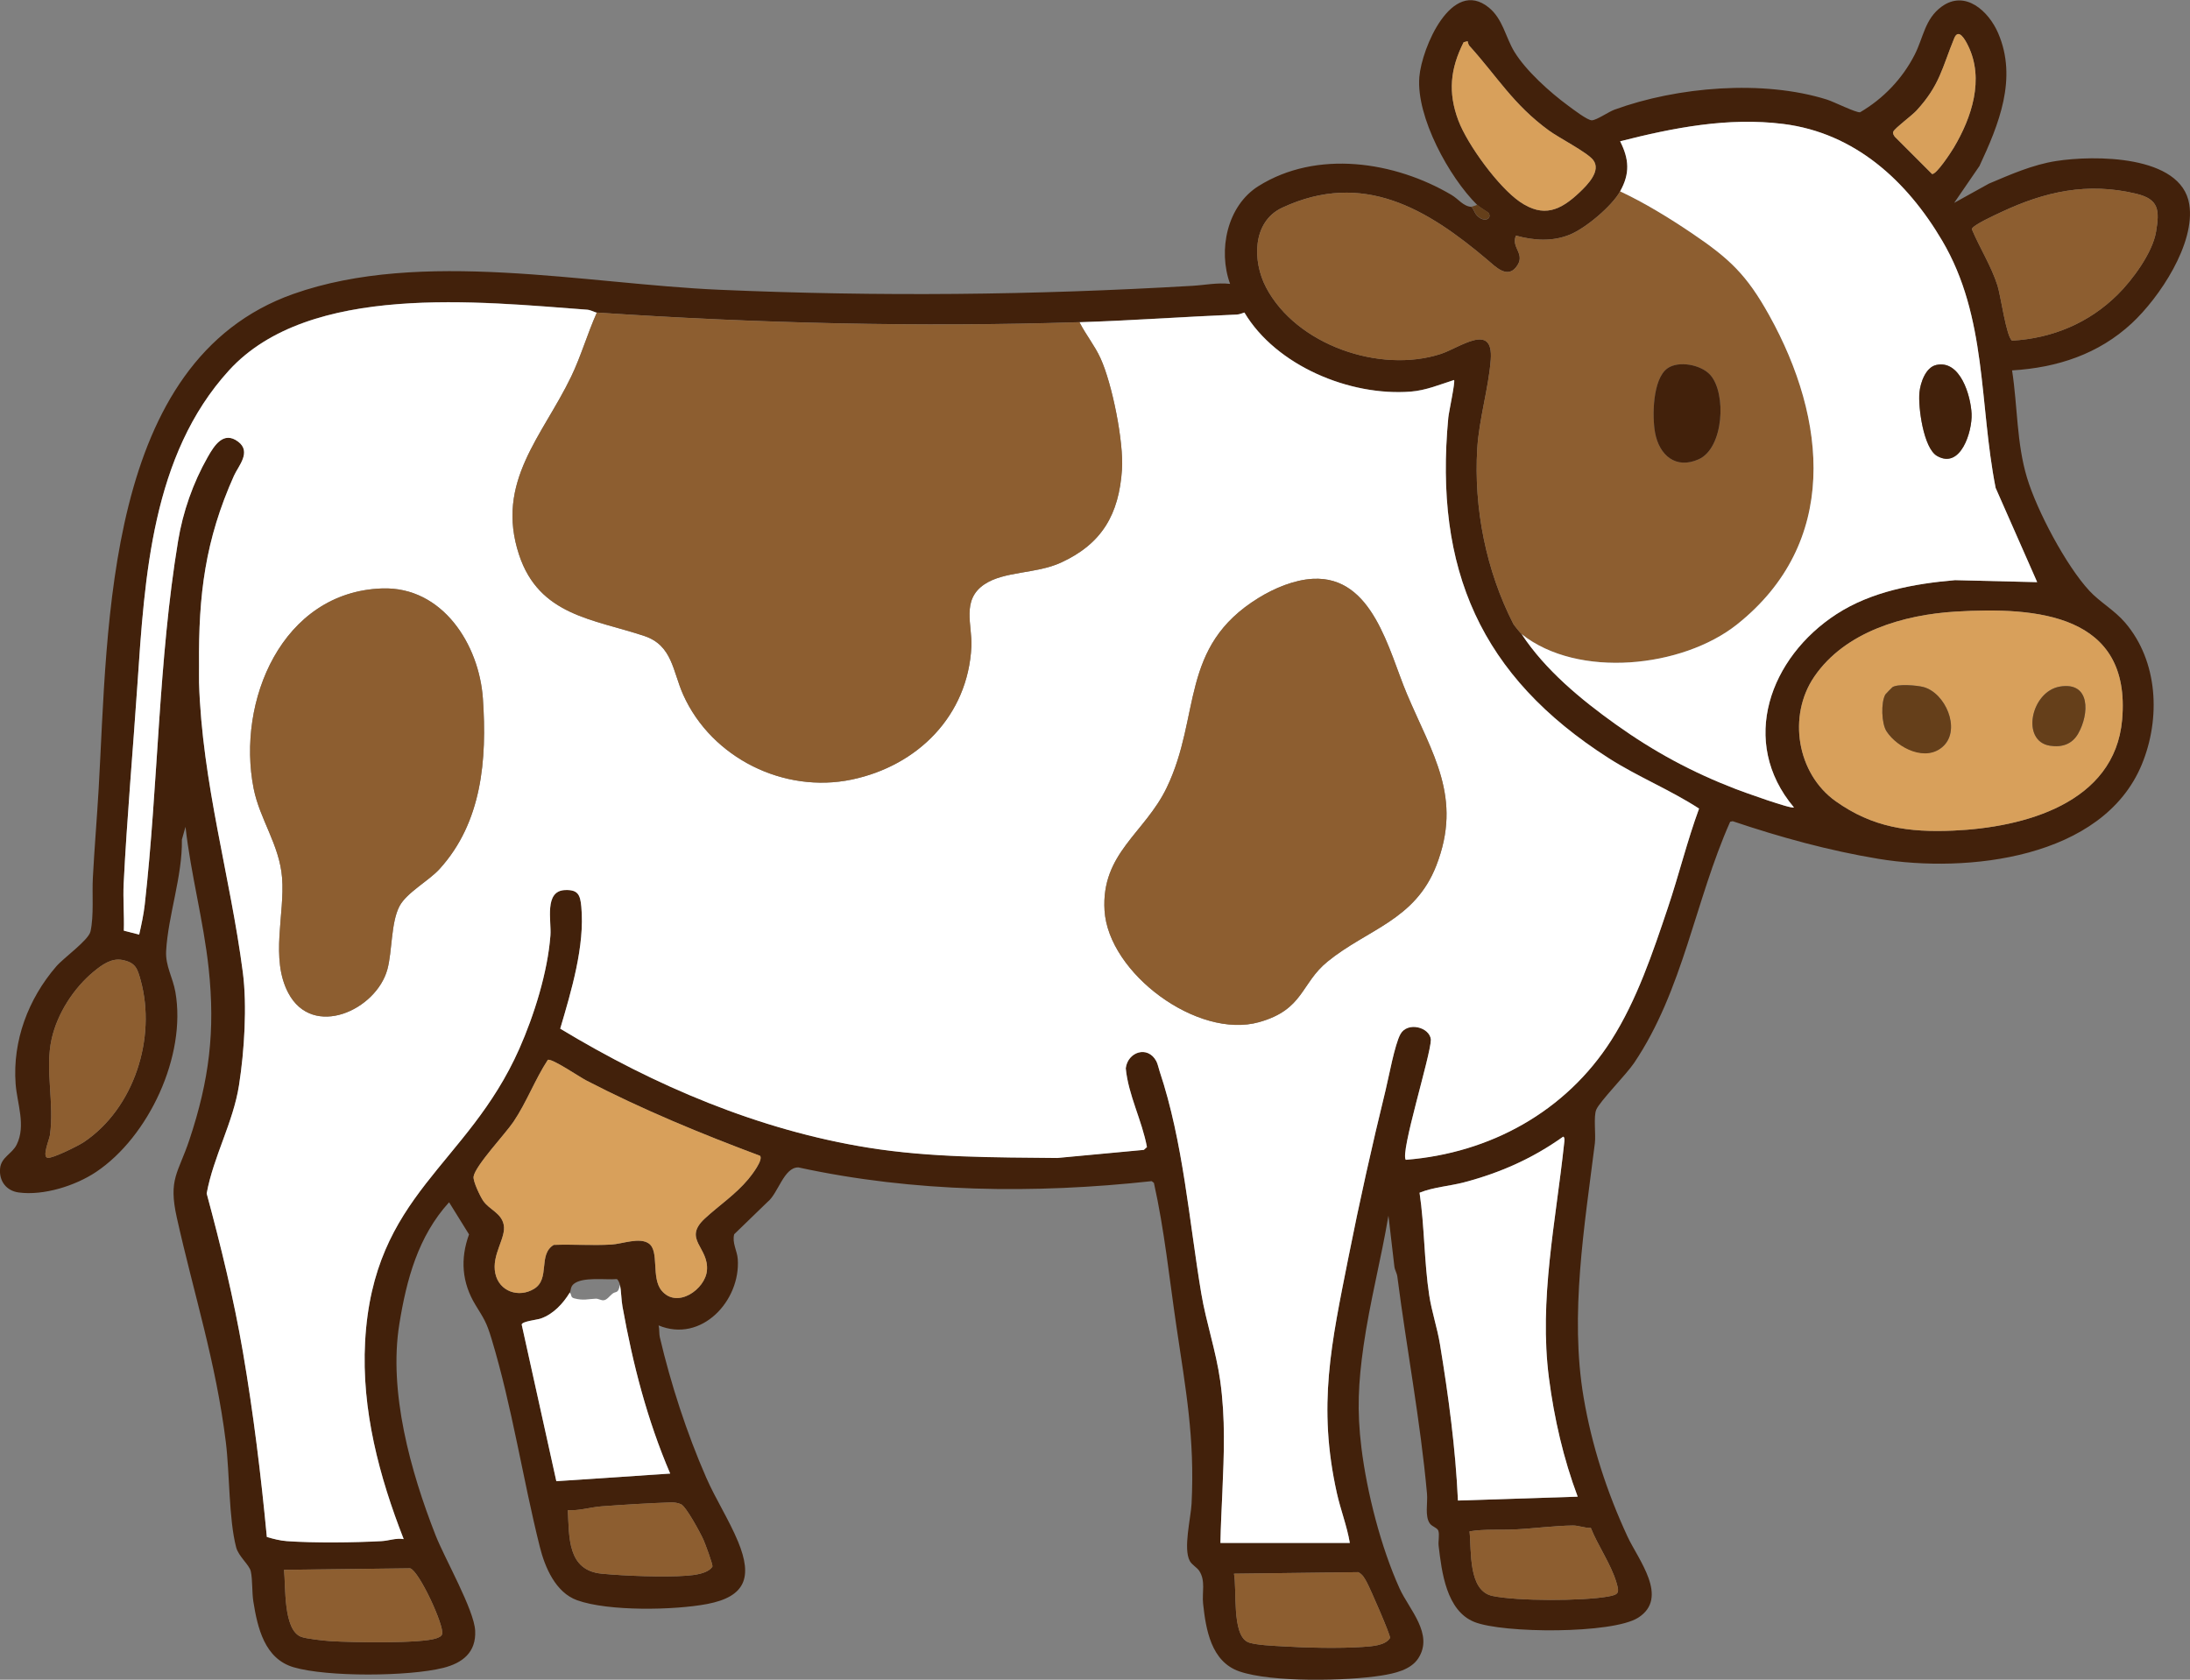
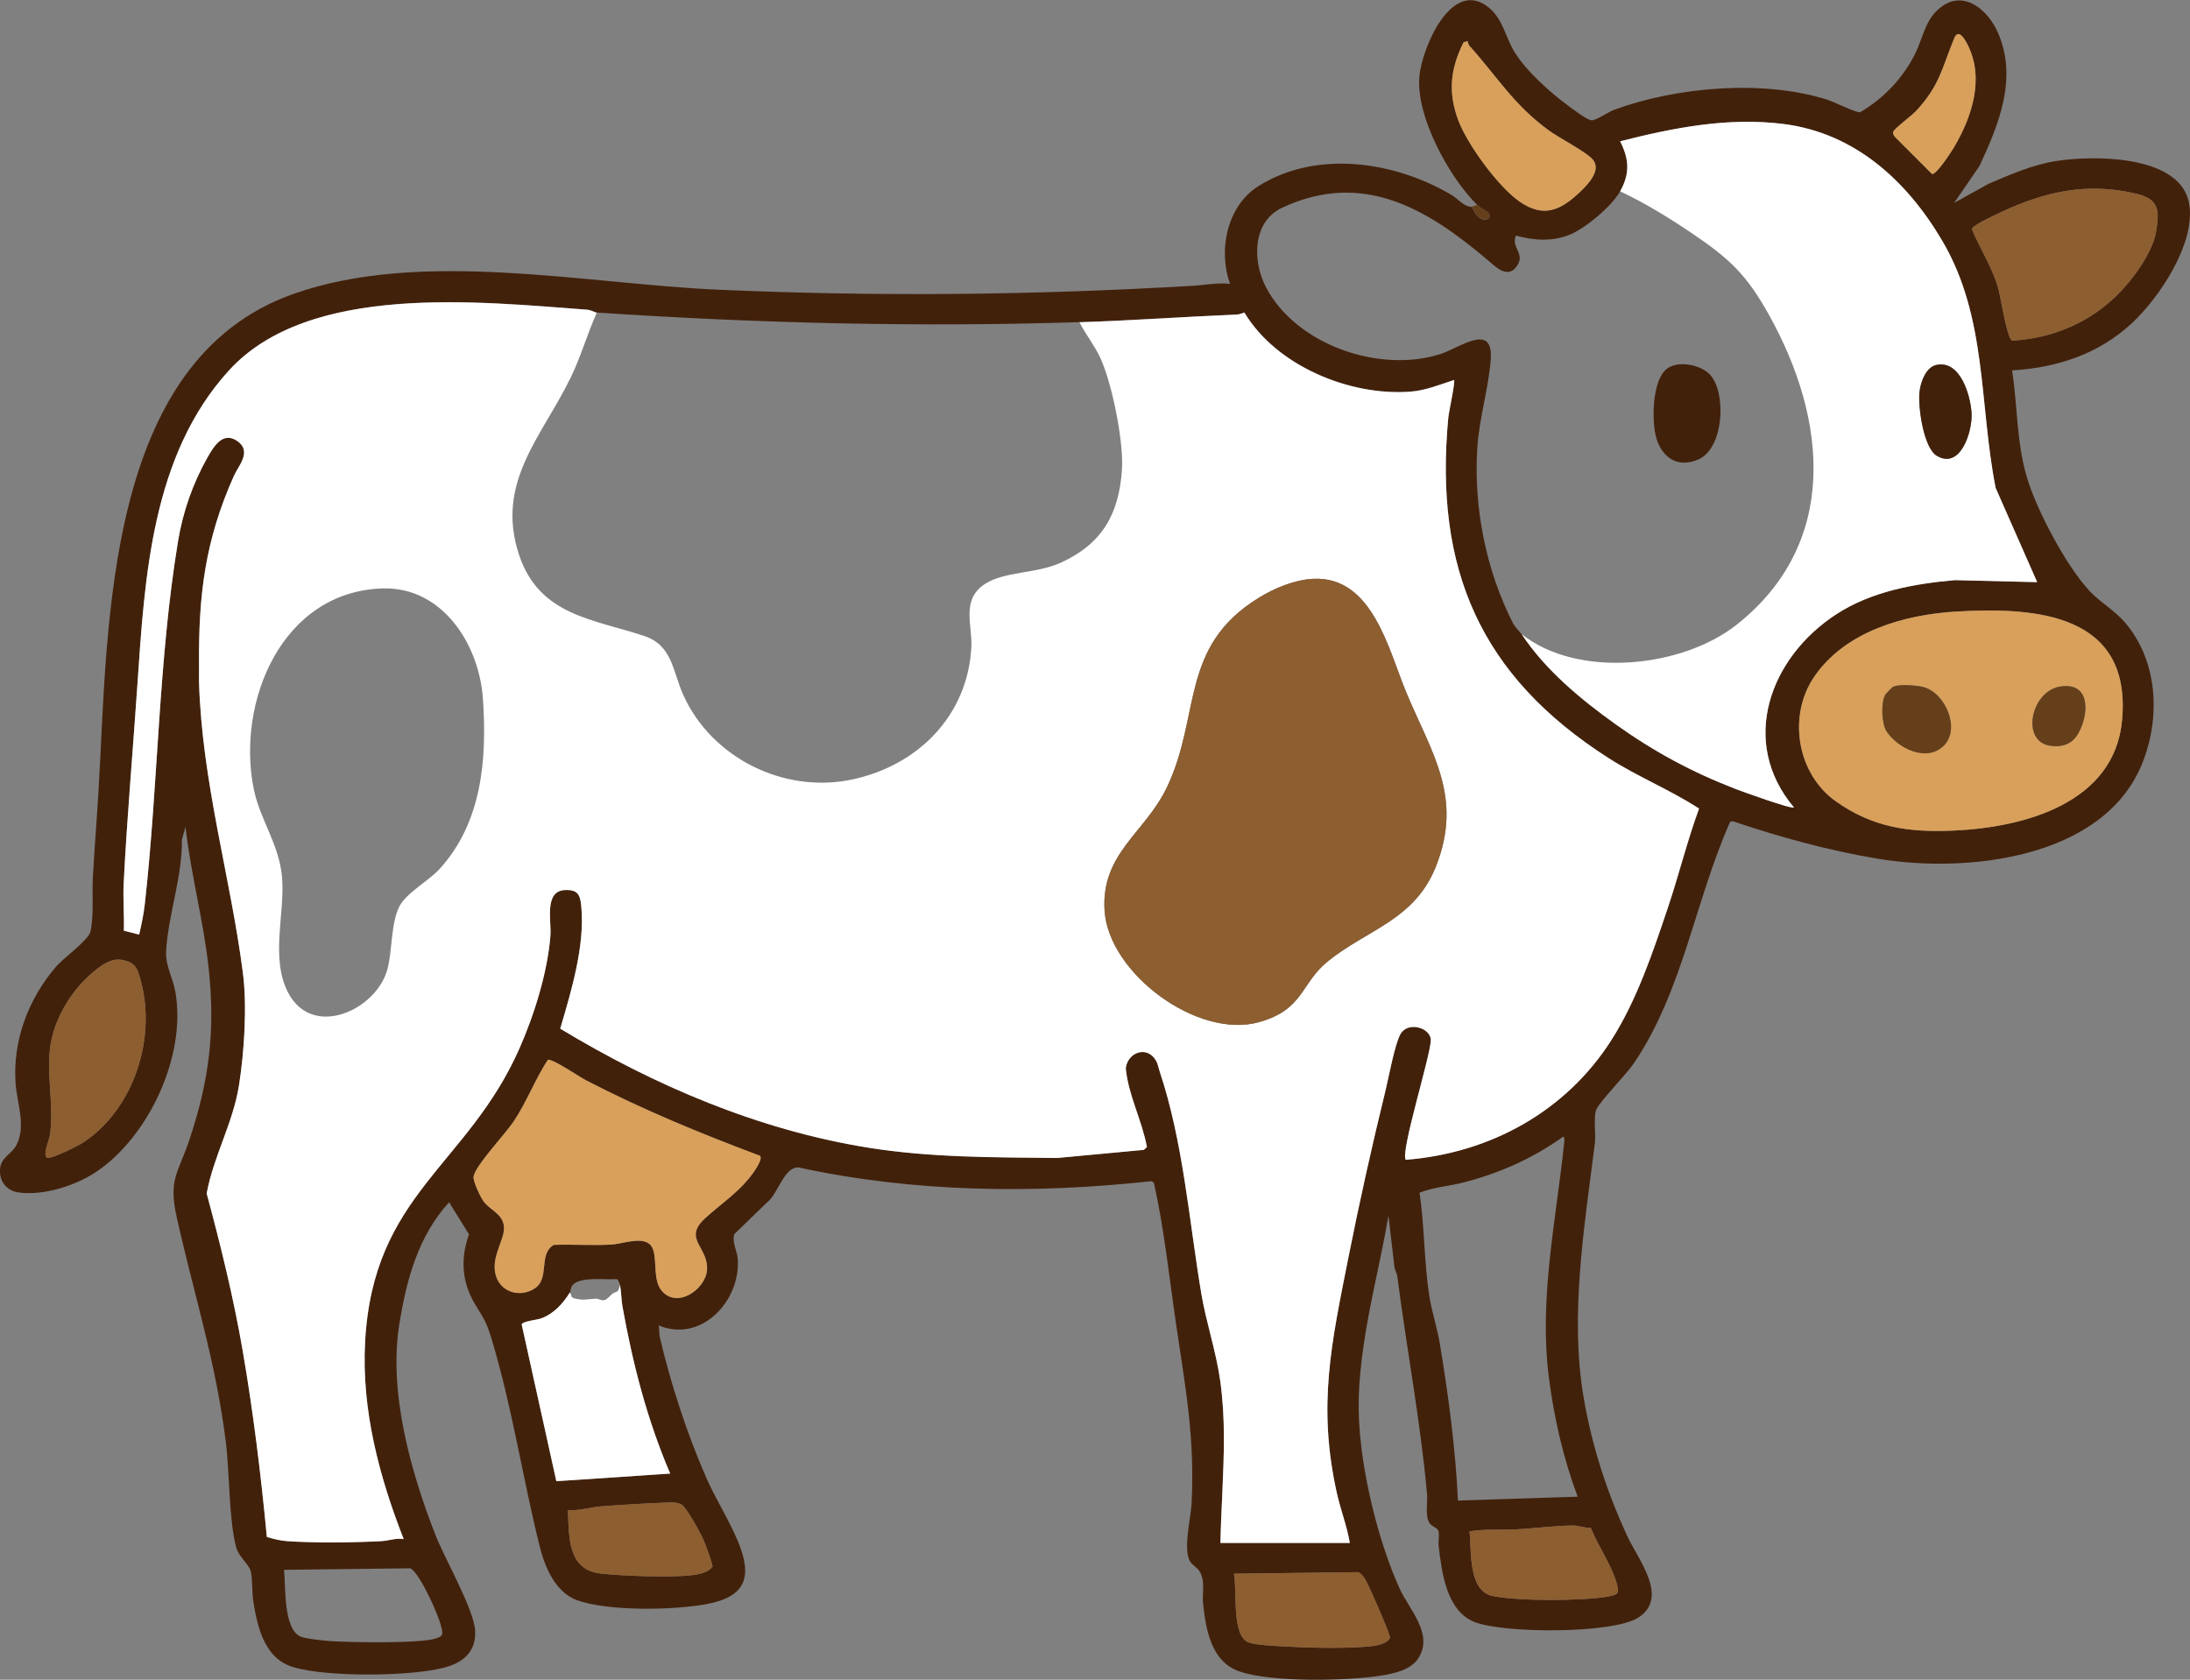
<svg xmlns="http://www.w3.org/2000/svg" preserveAspectRatio="none" width="100%" height="100%" overflow="visible" style="display: block;" viewBox="0 0 249 191" fill="none">
  <rect x="0" y="0" width="249" height="191" fill="#808080" stroke="none" />
  <g id="_ã¬ã¤ã¤ã¼_1" clip-path="url(#clip0_1111_6)">
    <path id="Vector" d="M225.04 18.909L222.187 23.069L226.138 20.88C228.592 19.842 231.102 18.73 233.771 18.311C238.028 17.644 248.012 17.569 248.917 23.231C249.63 27.692 245.529 33.836 242.386 36.756C238.596 40.274 233.898 41.809 228.77 42.118C229.402 46.19 229.273 50.356 230.469 54.325C231.598 58.065 234.904 64.313 237.558 67.178C238.752 68.468 240.397 69.37 241.617 70.793C245.386 75.189 245.678 81.702 243.52 86.928C239.084 97.664 223.631 99.315 213.583 97.658C207.946 96.727 202.405 95.201 197.006 93.38L196.719 93.439C192.721 102.422 191.371 112.591 185.793 120.871C184.899 122.197 181.89 125.236 181.492 126.184C181.165 126.966 181.457 129.017 181.334 130C180.16 139.399 178.458 149.487 180.054 158.892C180.987 164.389 182.689 169.633 185.044 174.718C186.256 177.335 189.828 181.676 186.256 183.949C183.336 185.805 170.882 185.746 167.622 184.43C164.435 183.143 163.919 178.718 163.57 175.774C163.506 175.24 163.693 174.521 163.535 174.057C163.423 173.727 162.843 173.598 162.584 173.254C161.974 172.444 162.343 170.883 162.25 169.865C161.502 161.574 159.926 153.334 158.876 145.161C158.826 144.76 158.58 144.414 158.538 144.009L157.864 138.23C157.034 143.173 155.744 148.068 155.034 153.034C154.435 157.235 154.273 160.409 154.789 164.608C155.416 169.716 157.01 175.944 159.135 180.634C160.209 183.001 163.049 185.818 161.254 188.572C160.391 189.897 158.534 190.291 157.065 190.525C153.142 191.149 144.591 191.329 140.91 190.054C137.696 188.942 137.105 185.282 136.789 182.342C136.655 181.087 137.099 179.76 136.35 178.62C136.096 178.234 135.523 177.943 135.279 177.499C134.511 176.098 135.395 172.639 135.481 170.968C135.856 163.512 134.816 158.001 133.751 150.783C132.95 145.351 132.39 139.845 131.198 134.503L130.943 134.309C117.598 135.764 103.945 135.605 90.784 132.748C89.127 132.699 88.471 135.729 87.263 136.677L83.476 140.347C83.219 141.323 83.817 142.234 83.882 143.162C84.223 147.904 79.751 152.745 74.882 150.713C74.989 151.12 74.93 151.667 75.018 152.042C76.269 157.379 78.089 162.966 80.282 167.986C81.365 170.465 82.89 172.814 83.92 175.305C85.586 179.336 84.769 181.558 80.409 182.39C76.666 183.103 69.169 183.244 65.611 181.961C63.163 181.078 61.956 178.213 61.376 175.894C59.418 168.054 58.235 159.998 55.89 152.248C55.3 150.295 55.034 149.982 54.059 148.381C52.509 145.835 52.316 143.151 53.328 140.364L51.06 136.71C47.533 140.588 46.22 145.511 45.405 150.551C44.158 158.248 46.676 167.321 49.526 174.578C50.573 177.245 53.908 183.051 54.026 185.426C54.149 187.891 52.593 189.104 50.384 189.658C46.488 190.635 37.219 190.711 33.384 189.584C30.078 188.612 29.281 185.091 28.805 182.11C28.64 181.085 28.726 179.644 28.515 178.677C28.355 177.939 27.125 176.987 26.853 175.955C26.006 172.722 26.117 167.538 25.678 163.991C24.546 154.842 22.061 147.228 20.105 138.462C19.117 134.033 20.254 133.45 21.538 129.597C23.788 122.843 24.489 117.243 23.725 110.113C23.145 104.712 21.694 99.418 21.092 94.019L20.68 95.466C20.754 99.63 19.114 104.088 18.89 108.131C18.796 109.841 19.648 111.137 19.94 112.792C21.224 120.078 16.882 129.273 10.935 133.256C8.577 134.834 4.968 135.977 2.123 135.596C0.707 135.405 -0.121 134.282 0.009 132.877C0.129 131.572 1.37 131.222 1.897 130.156C2.972 127.979 1.941 125.477 1.776 123.244C1.416 118.338 3.214 113.587 6.39 109.898C7.244 108.904 10.074 106.908 10.291 105.907C10.687 104.092 10.458 101.695 10.557 99.823C10.733 96.473 11.02 93.093 11.214 89.75C12.294 71.071 11.866 41.047 33.333 33.433C47.921 28.259 66.575 32.29 81.786 32.949C99.945 33.737 117.42 33.566 135.58 32.5C136.963 32.419 138.412 32.115 139.86 32.281C138.462 28.454 139.516 23.397 143.088 21.16C149.726 17 158.589 18.349 165.041 22.169C165.833 22.637 166.358 23.456 167.302 23.526C167.596 23.828 167.624 24.201 167.947 24.527C168.79 25.383 169.671 24.857 169.249 24.209C169.207 24.144 168.224 23.568 167.96 23.307C164.771 20.166 161.001 13.287 161.377 8.751C161.649 5.462 165.052 -2.588 169.282 0.863C170.871 2.157 171.187 4.243 172.169 5.865C173.482 8.033 176.245 10.513 178.296 12.015C178.831 12.407 180.507 13.705 181.003 13.679C181.562 13.65 182.873 12.724 183.551 12.475C190.706 9.856 200.479 9.042 207.741 11.33C208.486 11.564 211.037 12.838 211.489 12.766C214.128 11.225 216.294 8.957 217.688 6.235C218.7 4.258 218.843 2.157 220.757 0.758C223.447 -1.206 226.116 1.285 227.185 3.761C229.42 8.939 227.253 14.18 225.038 18.929L225.04 18.909ZM215.449 15.562L219.669 19.785C220.147 19.901 221.848 17.285 222.145 16.788C224.175 13.372 225.642 9 223.763 5.187C223.416 4.484 222.68 3.159 222.191 4.355C220.817 7.702 220.562 9.679 217.91 12.565C217.359 13.164 215.46 14.55 215.267 14.966C215.17 15.174 215.326 15.395 215.449 15.564V15.562ZM166.861 4.679L166.413 4.806C164.9 7.809 164.613 10.515 165.82 13.712C166.863 16.472 170.388 21.287 172.808 22.944C175.497 24.787 177.411 23.945 179.602 21.867C180.52 20.998 182.076 19.415 181.141 18.193C180.476 17.326 177.246 15.673 176.105 14.839C172.046 11.873 170.283 8.768 167.08 5.219C166.92 5.042 166.887 4.694 166.863 4.679H166.861ZM173.012 72.109C175.69 76.181 179.745 79.533 183.698 82.359C188.054 85.472 192.372 87.802 197.382 89.73C198.196 90.043 203.691 92.029 203.966 91.81C197.672 84.323 201.254 74.727 208.813 69.828C212.777 67.26 217.636 66.368 222.285 65.968L231.624 66.195L226.9 55.475C225.007 45.879 225.958 36.073 220.83 27.375C216.819 20.571 210.896 15.113 202.756 14.093C196.464 13.305 190.269 14.524 184.208 16.063C185.235 18.106 185.343 19.724 184.208 21.753C183.264 23.441 180.3 25.937 178.498 26.677C176.509 27.493 174.386 27.353 172.36 26.788C171.749 28.209 173.589 28.886 172.355 30.403C171.319 31.677 170.02 30.309 169.135 29.56C162.329 23.798 155.012 19.321 145.79 23.614C142.35 25.214 142.396 29.724 143.946 32.675C147.379 39.215 156.867 42.49 163.791 40.252C165.965 39.55 169.82 36.566 169.495 40.905C169.253 44.108 168.167 47.661 167.963 50.98C167.545 57.78 168.97 64.904 172.07 70.955C172.138 71.089 172.867 71.993 173.01 72.104L173.012 72.109ZM240.772 33.501C242.478 31.808 244.734 28.748 245.138 26.361C245.553 23.898 245.481 22.648 242.879 22.027C237.345 20.704 232.535 21.77 227.528 24.122C226.937 24.4 224.279 25.597 224.191 26.05C225.097 28.209 226.408 30.243 227.119 32.487C227.486 33.647 228.123 38.333 228.772 38.733C233.369 38.466 237.527 36.715 240.772 33.498V33.501ZM67.857 35.548C67.707 35.537 67.178 35.239 66.77 35.208C54.612 34.313 35.162 32.097 26.034 42.111C17.255 51.74 16.456 65.582 15.62 77.919C15.11 85.424 14.441 92.957 14.063 100.449C13.973 102.227 14.14 104.037 14.081 105.815L15.826 106.262C16.078 105.143 16.331 103.985 16.46 102.842C17.999 89.157 17.999 75.137 20.247 61.519C20.798 58.183 21.944 54.912 23.617 51.963C24.372 50.632 25.419 48.964 27.079 50.212C28.625 51.372 27.101 52.979 26.609 54.073C23.321 61.412 22.566 67.627 22.631 75.612V75.831C22.638 76.341 22.618 76.853 22.631 77.363V77.582C22.974 88.984 26.192 99.626 27.613 110.561C28.104 114.345 27.79 119.465 27.178 123.384C26.513 127.642 24.271 131.487 23.501 135.699C25.108 141.662 26.574 147.626 27.619 153.719C28.813 160.679 29.674 167.726 30.341 174.758C31.07 174.977 31.847 175.176 32.611 175.231C35.72 175.454 40.246 175.402 43.386 175.231C44.209 175.187 45.026 174.852 45.901 175.001C43.116 167.897 41.092 160.289 41.513 152.563C42.431 135.745 53.133 132.588 59.043 119.253C60.737 115.43 62.27 110.544 62.584 106.365C62.709 104.699 61.846 101.305 64.228 101.2C65.719 101.134 65.971 101.732 66.096 103.085C66.513 107.56 64.95 112.705 63.699 116.959C74.401 123.434 86.304 128.507 98.758 130.497C105.844 131.631 113.045 131.587 120.221 131.662L130.056 130.742L130.408 130.423C129.854 127.408 128.282 124.501 127.999 121.468C128.217 119.603 130.489 118.833 131.468 120.647C131.635 120.958 131.727 121.442 131.848 121.801C134.539 129.849 135.193 138.757 136.585 147.068C137.134 150.343 138.265 153.625 138.734 156.968C139.345 161.322 139.169 165.302 138.985 169.637C138.901 171.572 138.798 173.506 138.763 175.439H153.474C153.157 173.532 152.429 171.693 152.005 169.788C149.779 159.809 151.384 152.716 153.313 142.985C154.56 136.693 156.007 130.215 157.533 123.986C157.91 122.443 158.573 118.769 159.23 117.578C160.024 116.138 162.558 116.772 162.692 118.206C162.667 120.028 159.166 131.106 159.84 131.87C169.414 131.121 178.035 126.379 183.202 118.276C186.118 113.705 187.918 108.313 189.628 103.23C190.886 99.492 191.823 95.641 193.182 91.935C189.889 89.794 186.216 88.318 182.908 86.203C168.334 76.886 163.043 64.727 164.672 47.473C164.731 46.847 165.486 43.37 165.326 43.201C163.704 43.718 162.127 44.388 160.395 44.522C153.458 45.06 145.094 41.57 141.489 35.53C141.208 35.615 140.932 35.745 140.631 35.758C134.686 36.005 128.706 36.441 122.737 36.631C104.496 37.216 86.097 36.763 67.855 35.537L67.857 35.548ZM222.36 69.545C216.452 69.9 209.785 71.82 206.284 76.938C203.23 81.404 204.304 87.975 208.725 91.114C212.925 94.096 217.028 94.669 222.086 94.448C230.112 94.096 240.44 91.357 241.283 81.849C242.348 69.832 231.611 68.989 222.36 69.545ZM10.636 110.496C8.393 112.352 6.529 115.222 5.877 118.117C5.089 121.606 6.206 125.435 5.677 129.083C5.6 129.606 4.762 131.526 5.409 131.655C5.945 131.762 8.919 130.28 9.536 129.867C15.259 126.024 17.797 118.001 15.993 111.463C15.626 110.135 15.431 109.46 13.914 109.158C12.669 108.911 11.554 109.736 10.638 110.496H10.636ZM62.292 120.51C60.832 122.734 59.883 125.328 58.375 127.568C57.466 128.916 54.031 132.564 53.846 133.788C53.765 134.324 54.604 136.058 54.94 136.548C55.644 137.571 56.99 137.912 57.271 139.263C57.581 140.75 55.857 142.674 56.318 144.808C56.762 146.873 58.996 147.611 60.726 146.553C62.595 145.41 61.13 142.654 62.961 141.557C65.132 141.479 67.341 141.645 69.512 141.52C70.772 141.448 72.728 140.653 73.778 141.406C74.992 142.275 74.01 145.29 75.222 146.753C76.978 148.874 80.19 146.61 80.379 144.467C80.614 141.805 77.584 140.922 80.146 138.551C81.751 137.067 83.628 135.83 85.092 134.07C85.452 133.639 86.796 131.914 86.422 131.43C79.716 128.923 73.04 126.164 66.68 122.872C65.883 122.46 62.812 120.361 62.292 120.512V120.51ZM179.378 170.187C177.756 165.863 176.706 161.289 176.112 156.698C174.957 147.779 176.9 138.862 177.839 130.013C177.861 129.812 177.942 129.324 177.732 129.251C174.267 131.723 170.595 133.358 166.472 134.442C164.79 134.884 163.025 134.976 161.401 135.624C161.965 139.418 161.919 143.497 162.498 147.287C162.779 149.134 163.418 151 163.721 152.854C164.687 158.743 165.488 164.659 165.765 170.629L179.376 170.189L179.378 170.187ZM64.783 146.982C64.013 148.239 62.915 149.434 61.486 149.934C61.032 150.091 59.392 150.244 59.315 150.612L63.255 168.431L76.199 167.564C73.576 161.438 71.951 155.118 70.774 148.565C70.636 147.797 70.64 146.842 70.491 146.111C70.46 145.96 70.28 145.483 70.124 145.446C68.856 145.555 66.237 145.157 65.225 146.006C64.836 146.332 64.928 146.748 64.781 146.987L64.783 146.982ZM64.564 171.719C64.718 174.808 64.509 178.565 68.408 178.944C71.018 179.196 75.492 179.366 78.074 179.174C78.967 179.106 80.493 178.935 81 178.138C81.061 177.889 80.159 175.48 79.975 175.071C79.635 174.316 78.012 171.301 77.428 171.045C77.106 170.903 76.673 170.826 76.317 170.839C73.835 170.92 70.893 171.102 68.406 171.286C67.159 171.378 65.839 171.807 64.562 171.721L64.564 171.719ZM180.871 173.738C180.19 173.766 179.477 173.457 178.84 173.464C176.785 173.484 174.329 173.81 172.243 173.911C170.518 173.994 168.799 173.849 167.084 174.13C167.328 176.363 166.9 180.894 169.708 181.477C172.564 182.07 179.865 182.055 182.763 181.553C184.078 181.326 184.146 181.14 183.78 179.92C183.152 177.832 181.69 175.774 180.873 173.736L180.871 173.738ZM32.293 178.506C32.501 180.362 32.185 185.299 34.216 186.114C34.811 186.352 36.918 186.573 37.663 186.617C39.893 186.753 47.923 186.913 49.64 186.282C49.882 186.195 50.2 186.072 50.272 185.807C50.529 184.868 47.658 178.633 46.63 178.331L32.295 178.504L32.293 178.506ZM140.302 178.946C140.653 180.719 140.034 185.823 141.849 186.707C142.587 187.068 144.947 187.149 145.909 187.208C148.613 187.373 152.22 187.451 154.911 187.274C155.888 187.208 157.522 187.132 158.044 186.252C158.11 185.917 155.779 180.61 155.423 179.957C155.175 179.5 154.925 178.996 154.418 178.771L140.302 178.946Z" fill="#42210B" />
    <path id="Vector_2" d="M167.963 23.288C168.226 23.546 169.21 24.124 169.251 24.189C169.671 24.84 168.792 25.363 167.949 24.507C167.627 24.181 167.598 23.808 167.304 23.506C167.339 23.509 167.857 23.342 167.963 23.288Z" fill="#653F1A" />
    <path id="Vector_3" d="M67.857 35.547C66.79 37.923 66.07 40.471 64.941 42.82C61.697 49.574 56.272 54.794 59.014 63.084C61.304 70.009 67.468 70.39 73.246 72.317C76.473 73.391 76.476 76.345 77.696 79.044C80.925 86.186 89.127 90.264 96.841 88.646C104.347 87.072 110.061 81.374 110.443 73.529C110.562 71.095 109.276 68.236 111.908 66.456C114.162 64.93 117.793 65.274 120.621 63.98C125.29 61.841 127.227 58.493 127.565 53.39C127.775 50.244 126.449 43.621 125.119 40.725C124.452 39.271 123.451 38.059 122.735 36.644C128.702 36.454 134.682 36.018 140.629 35.771C140.93 35.758 141.206 35.629 141.487 35.543C145.092 41.583 153.456 45.073 160.393 44.535C162.123 44.401 163.699 43.731 165.324 43.214C165.484 43.383 164.729 46.859 164.67 47.486C163.041 64.739 168.331 76.897 182.906 86.216C186.214 88.331 189.887 89.807 193.18 91.948C191.821 95.652 190.884 99.505 189.626 103.242C187.916 108.326 186.113 113.718 183.2 118.289C178.035 126.392 169.412 131.134 159.838 131.883C159.164 131.119 162.665 120.039 162.69 118.219C162.556 116.783 160.022 116.15 159.228 117.591C158.571 118.78 157.908 122.456 157.531 123.999C156.005 130.228 154.558 136.706 153.311 142.998C151.381 152.729 149.777 159.822 152.003 169.801C152.429 171.706 153.155 173.547 153.471 175.449H138.761C138.796 173.519 138.899 171.585 138.982 169.65C139.167 165.315 139.342 161.335 138.732 156.981C138.262 153.638 137.132 150.358 136.583 147.081C135.191 138.77 134.535 129.86 131.845 121.814C131.725 121.455 131.635 120.971 131.466 120.66C130.487 118.845 128.214 119.616 127.997 121.481C128.28 124.514 129.852 127.421 130.405 130.436L130.054 130.755L120.219 131.675C113.043 131.602 105.842 131.644 98.756 130.51C86.299 128.518 74.399 123.445 63.697 116.971C64.948 112.718 66.509 107.573 66.094 103.098C65.969 101.745 65.716 101.149 64.226 101.213C61.844 101.318 62.709 104.711 62.581 106.377C62.265 110.555 60.733 115.441 59.041 119.266C53.131 132.601 42.426 135.758 41.511 152.576C41.09 160.302 43.114 167.91 45.899 175.014C45.026 174.865 44.209 175.2 43.384 175.244C40.244 175.414 35.718 175.465 32.609 175.244C31.845 175.189 31.068 174.988 30.339 174.771C29.672 167.739 28.811 160.691 27.617 153.732C26.572 147.637 25.105 141.675 23.498 135.712C24.269 131.502 26.511 127.657 27.176 123.397C27.788 119.478 28.102 114.357 27.61 110.574C26.19 99.639 22.972 88.995 22.629 77.595C22.629 77.523 22.629 77.448 22.629 77.376C22.616 76.866 22.636 76.354 22.629 75.844C22.629 75.771 22.629 75.697 22.629 75.624C22.563 67.64 23.319 61.425 26.607 54.086C27.099 52.992 28.62 51.385 27.077 50.224C25.417 48.977 24.37 50.647 23.615 51.976C21.94 54.923 20.796 58.193 20.245 61.532C17.995 75.15 17.997 89.17 16.458 102.855C16.329 103.998 16.078 105.156 15.824 106.275L14.079 105.828C14.138 104.05 13.971 102.24 14.061 100.462C14.438 92.97 15.108 85.437 15.617 77.932C16.454 65.595 17.255 51.753 26.032 42.124C35.162 32.11 54.612 34.326 66.768 35.221C67.178 35.252 67.707 35.55 67.855 35.561L67.857 35.547ZM149.263 65.819C147.134 65.935 144.886 66.887 143.09 67.993C134.061 73.553 136.587 81.376 132.66 89.555C130.17 94.739 125.185 97.02 125.587 103.534C126.024 110.66 136.155 118.2 143.162 116.227C148.264 114.791 147.873 111.835 150.956 109.331C155.485 105.651 160.881 104.648 163.302 98.437C166.334 90.663 162.845 85.726 159.959 78.889C157.899 74.013 156.104 65.449 149.265 65.819H149.263ZM43.449 66.911C32.062 67.294 26.873 79.756 28.842 89.673C29.538 93.174 31.775 96.053 32.073 99.805C32.403 103.923 30.71 108.981 32.774 112.899C35.551 118.178 42.797 114.859 44.051 110.211C44.606 108.153 44.444 104.906 45.423 103.041C46.229 101.506 48.742 100.171 49.972 98.82C54.797 93.52 55.385 86.374 54.907 79.443C54.481 73.278 50.305 66.681 43.452 66.911H43.449Z" fill="white" />
-     <path id="Vector_4" d="M122.739 36.642C123.455 38.056 124.456 39.269 125.123 40.723C126.452 43.619 127.778 50.24 127.569 53.388C127.229 58.489 125.293 61.839 120.625 63.977C117.798 65.271 114.167 64.928 111.912 66.454C109.28 68.234 110.566 71.093 110.448 73.527C110.064 81.374 104.352 87.07 96.846 88.644C89.132 90.262 80.93 86.183 77.701 79.042C76.48 76.345 76.478 73.389 73.251 72.314C67.471 70.39 61.306 70.009 59.019 63.082C56.279 54.789 61.701 49.572 64.946 42.818C66.074 40.469 66.794 37.921 67.861 35.545C86.104 36.771 104.503 37.224 122.744 36.64L122.739 36.642Z" fill="#8D5E30" />
-     <path id="Vector_5" d="M173.012 72.109C172.869 71.995 172.14 71.091 172.072 70.959C168.972 64.908 167.548 57.784 167.965 50.984C168.169 47.667 169.256 44.114 169.497 40.909C169.822 36.568 165.967 39.554 163.794 40.257C156.87 42.494 147.382 39.219 143.948 32.679C142.398 29.726 142.352 25.218 145.792 23.618C155.015 19.325 162.332 23.802 169.137 29.564C170.022 30.313 171.321 31.679 172.358 30.407C173.591 28.89 171.752 28.213 172.362 26.793C174.388 27.357 176.513 27.497 178.5 26.681C180.3 25.941 183.266 23.445 184.21 21.757C186.954 23.04 189.799 24.783 192.315 26.482C196.653 29.413 198.585 31.224 201.153 35.839C207.77 47.724 209.142 61.753 197.487 71.01C191.286 75.935 179.422 77.197 173.014 72.109H173.012ZM194.451 42.628C193.426 41.483 190.862 40.972 189.582 41.89C187.898 43.098 187.841 47.348 188.184 49.206C188.656 51.764 190.533 53.388 193.141 52.225C195.992 50.953 196.324 44.718 194.453 42.628H194.451Z" fill="#8D5E30" />
    <path id="Vector_6" d="M184.208 21.755C185.341 19.726 185.235 18.108 184.208 16.065C190.271 14.526 196.464 13.306 202.756 14.095C210.898 15.115 216.819 20.571 220.83 27.377C225.958 36.075 225.008 45.881 226.9 55.477L231.624 66.198L222.285 65.97C217.636 66.37 212.775 67.259 208.813 69.829C201.254 74.729 197.672 84.325 203.966 91.812C203.691 92.031 198.196 90.045 197.382 89.732C192.372 87.804 188.056 85.472 183.699 82.361C179.745 79.537 175.69 76.183 173.012 72.111C179.42 77.199 191.283 75.935 197.485 71.012C209.14 61.755 207.766 47.727 201.151 35.841C198.583 31.226 196.651 29.413 192.313 26.484C189.797 24.785 186.952 23.042 184.208 21.759V21.755ZM220.147 41.502C218.929 41.778 218.345 43.536 218.237 44.633C218.075 46.29 218.698 50.943 220.228 51.838C222.922 53.414 224.257 49.053 224.167 47.048C224.072 45.001 222.883 40.885 220.147 41.502Z" fill="white" />
    <path id="Vector_7" d="M222.36 69.545C231.611 68.989 242.348 69.832 241.283 81.849C240.44 91.359 230.112 94.098 222.086 94.448C217.028 94.669 212.925 94.098 208.725 91.114C204.304 87.974 203.23 81.404 206.284 76.938C209.783 71.82 216.45 69.9 222.36 69.545ZM214.362 78.97C213.847 79.883 213.917 82.271 214.501 83.165C215.732 85.049 219.113 86.65 220.986 84.811C222.957 82.876 221.179 78.779 218.681 78.12C217.958 77.93 215.774 77.739 215.168 78.14C215.12 78.173 214.391 78.919 214.362 78.97ZM234.204 78.072C230.915 78.624 229.745 84.263 233.066 84.791C234.423 85.006 235.584 84.638 236.28 83.425C237.556 81.203 237.716 77.481 234.204 78.07V78.072Z" fill="#D8A05B" />
-     <path id="Vector_8" d="M179.378 170.186L165.767 170.626C165.491 164.656 164.692 158.739 163.723 152.852C163.418 150.997 162.782 149.132 162.501 147.284C161.923 143.495 161.967 139.416 161.403 135.622C163.025 134.974 164.793 134.882 166.474 134.44C170.595 133.354 174.267 131.718 177.734 129.249C177.945 129.323 177.861 129.809 177.841 130.011C176.902 138.86 174.959 147.777 176.114 156.696C176.709 161.287 177.758 165.86 179.38 170.184L179.378 170.186Z" fill="white" />
    <path id="Vector_9" d="M62.292 120.509C62.812 120.358 65.883 122.458 66.68 122.869C73.042 126.162 79.716 128.921 86.422 131.427C86.793 131.911 85.45 133.636 85.092 134.068C83.63 135.828 81.753 137.065 80.146 138.549C77.584 140.92 80.614 141.802 80.379 144.464C80.19 146.608 76.978 148.872 75.222 146.75C74.01 145.288 74.994 142.273 73.778 141.404C72.726 140.651 70.77 141.445 69.512 141.518C67.341 141.642 65.132 141.476 62.961 141.555C61.133 142.652 62.595 145.408 60.727 146.551C58.997 147.611 56.762 146.871 56.318 144.806C55.859 142.671 57.581 140.749 57.271 139.261C56.99 137.908 55.644 137.568 54.94 136.546C54.604 136.058 53.765 134.322 53.846 133.785C54.031 132.559 57.466 128.914 58.375 127.565C59.883 125.326 60.832 122.734 62.292 120.507V120.509Z" fill="#D8A05B" />
    <path id="Vector_10" d="M240.772 33.501C237.527 36.719 233.369 38.47 228.772 38.735C228.123 38.334 227.486 33.649 227.119 32.489C226.408 30.245 225.098 28.211 224.191 26.052C224.279 25.599 226.937 24.4 227.528 24.124C232.535 21.77 237.345 20.706 242.88 22.029C245.483 22.65 245.553 23.901 245.138 26.363C244.735 28.752 242.478 31.81 240.772 33.503V33.501Z" fill="#8D5E30" />
    <path id="Vector_11" d="M70.491 146.106C70.64 146.838 70.636 147.792 70.774 148.561C71.951 155.115 73.576 161.434 76.199 167.559L63.255 168.426L59.315 150.608C59.392 150.24 61.032 150.087 61.486 149.929C62.917 149.43 64.015 148.234 64.783 146.978C65.058 147.291 64.821 147.519 65.328 147.646C66.364 147.906 66.845 147.707 67.747 147.672C68.022 147.661 68.327 147.873 68.621 147.854C69.011 147.829 69.319 147.352 69.639 147.103C70.043 146.787 70.272 147.168 70.489 146.1L70.491 146.106Z" fill="white" />
    <path id="Vector_12" d="M10.636 110.496C11.554 109.736 12.669 108.91 13.912 109.158C15.426 109.46 15.622 110.134 15.991 111.463C17.797 118 15.257 126.026 9.534 129.866C8.917 130.28 5.943 131.762 5.407 131.655C4.759 131.526 5.6 129.606 5.675 129.083C6.204 125.435 5.087 121.606 5.875 118.116C6.529 115.222 8.39 112.352 10.634 110.496H10.636Z" fill="#8D5E30" />
    <path id="Vector_13" d="M166.861 4.679C166.885 4.696 166.915 5.042 167.078 5.219C170.281 8.766 172.044 11.87 176.103 14.839C177.244 15.673 180.474 17.326 181.139 18.193C182.074 19.412 180.518 20.995 179.6 21.867C177.409 23.944 175.495 24.787 172.805 22.944C170.386 21.286 166.863 16.472 165.818 13.711C164.61 10.515 164.898 7.809 166.411 4.805L166.858 4.679H166.861Z" fill="#D8A05B" />
    <path id="Vector_14" d="M140.302 178.946L154.418 178.771C154.925 178.994 155.175 179.5 155.423 179.957C155.779 180.61 158.108 185.919 158.044 186.251C157.522 187.132 155.886 187.208 154.912 187.274C152.22 187.453 148.613 187.372 145.909 187.208C144.947 187.149 142.587 187.068 141.85 186.707C140.034 185.82 140.653 180.717 140.302 178.946Z" fill="#8D5E30" />
-     <path id="Vector_15" d="M32.293 178.506L46.628 178.333C47.656 178.635 50.527 184.868 50.27 185.809C50.198 186.074 49.88 186.197 49.638 186.284C47.923 186.915 39.891 186.755 37.66 186.619C36.916 186.573 34.809 186.354 34.214 186.116C32.183 185.301 32.499 180.367 32.291 178.508L32.293 178.506Z" fill="#8D5E30" />
    <path id="Vector_16" d="M180.871 173.737C181.688 175.776 183.15 177.834 183.778 179.922C184.144 181.139 184.076 181.328 182.761 181.555C179.863 182.057 172.562 182.072 169.706 181.479C166.898 180.896 167.326 176.365 167.082 174.132C168.797 173.849 170.516 173.994 172.241 173.913C174.327 173.814 176.783 173.488 178.838 173.466C179.475 173.459 180.188 173.768 180.869 173.74L180.871 173.737Z" fill="#8D5E30" />
    <path id="Vector_17" d="M64.564 171.719C65.841 171.804 67.161 171.375 68.408 171.283C70.895 171.099 73.837 170.915 76.32 170.837C76.675 170.826 77.108 170.9 77.43 171.042C78.012 171.299 79.637 174.313 79.977 175.069C80.162 175.478 81.064 177.888 81.002 178.136C80.495 178.933 78.969 179.103 78.076 179.171C75.494 179.366 71.02 179.195 68.41 178.941C64.511 178.565 64.72 174.808 64.566 171.717L64.564 171.719Z" fill="#8D5E30" />
    <path id="Vector_18" d="M215.449 15.562C215.326 15.393 215.17 15.172 215.267 14.964C215.46 14.548 217.361 13.162 217.91 12.562C220.562 9.677 220.817 7.7 222.191 4.352C222.683 3.157 223.418 4.481 223.763 5.184C225.642 8.998 224.176 13.37 222.145 16.785C221.849 17.282 220.147 19.901 219.669 19.782L215.449 15.559V15.562Z" fill="#D8A05B" />
    <path id="Vector_19" d="M22.634 75.83V75.611C22.634 75.684 22.634 75.758 22.634 75.83Z" fill="#8D5E30" />
    <path id="Vector_20" d="M22.634 77.582V77.363C22.634 77.435 22.634 77.51 22.634 77.582Z" fill="#8D5E30" />
    <path id="Vector_21" d="M149.263 65.819C156.101 65.449 157.897 74.013 159.956 78.889C162.843 85.726 166.331 90.663 163.3 98.437C160.878 104.648 155.482 105.651 150.953 109.331C147.871 111.835 148.262 114.791 143.16 116.227C136.155 118.2 126.024 110.66 125.584 103.534C125.185 97.02 130.17 94.739 132.658 89.555C136.585 81.376 134.058 73.553 143.088 67.993C144.883 66.887 147.129 65.935 149.261 65.819H149.263Z" fill="#8D5E30" />
-     <path id="Vector_22" d="M43.449 66.911C50.303 66.681 54.479 73.278 54.904 79.443C55.383 86.374 54.797 93.52 49.969 98.82C48.74 100.171 46.227 101.504 45.421 103.041C44.442 104.906 44.604 108.153 44.049 110.211C42.795 114.857 35.548 118.176 32.772 112.899C30.708 108.978 32.401 103.921 32.071 99.805C31.773 96.055 29.536 93.174 28.84 89.673C26.87 79.756 32.06 67.294 43.447 66.911H43.449Z" fill="#8D5E30" />
    <path id="Vector_23" d="M194.451 42.628C196.322 44.718 195.99 50.953 193.138 52.225C190.53 53.39 188.656 51.764 188.181 49.206C187.839 47.348 187.896 43.098 189.58 41.89C190.862 40.97 193.424 41.48 194.449 42.628H194.451Z" fill="#42210B" />
    <path id="Vector_24" d="M220.147 41.502C222.883 40.885 224.072 45.001 224.167 47.048C224.259 49.053 222.924 53.412 220.228 51.838C218.698 50.943 218.075 46.29 218.237 44.633C218.345 43.536 218.931 41.778 220.147 41.502Z" fill="#42210B" />
    <path id="Vector_25" d="M214.363 78.97C214.391 78.919 215.12 78.173 215.168 78.14C215.774 77.742 217.958 77.93 218.681 78.12C221.179 78.779 222.957 82.876 220.986 84.811C219.014 86.746 215.732 85.049 214.501 83.165C213.917 82.269 213.847 79.88 214.363 78.97Z" fill="#653F1A" />
    <path id="Vector_26" d="M234.204 78.072C237.716 77.481 237.556 81.205 236.28 83.427C235.585 84.64 234.423 85.008 233.066 84.793C229.745 84.266 230.915 78.626 234.204 78.074V78.072Z" fill="#653F1A" />
  </g>
  <defs>
    <clipPath id="clip0_1111_6">
      <rect width="249" height="191" fill="white" />
    </clipPath>
  </defs>
</svg>